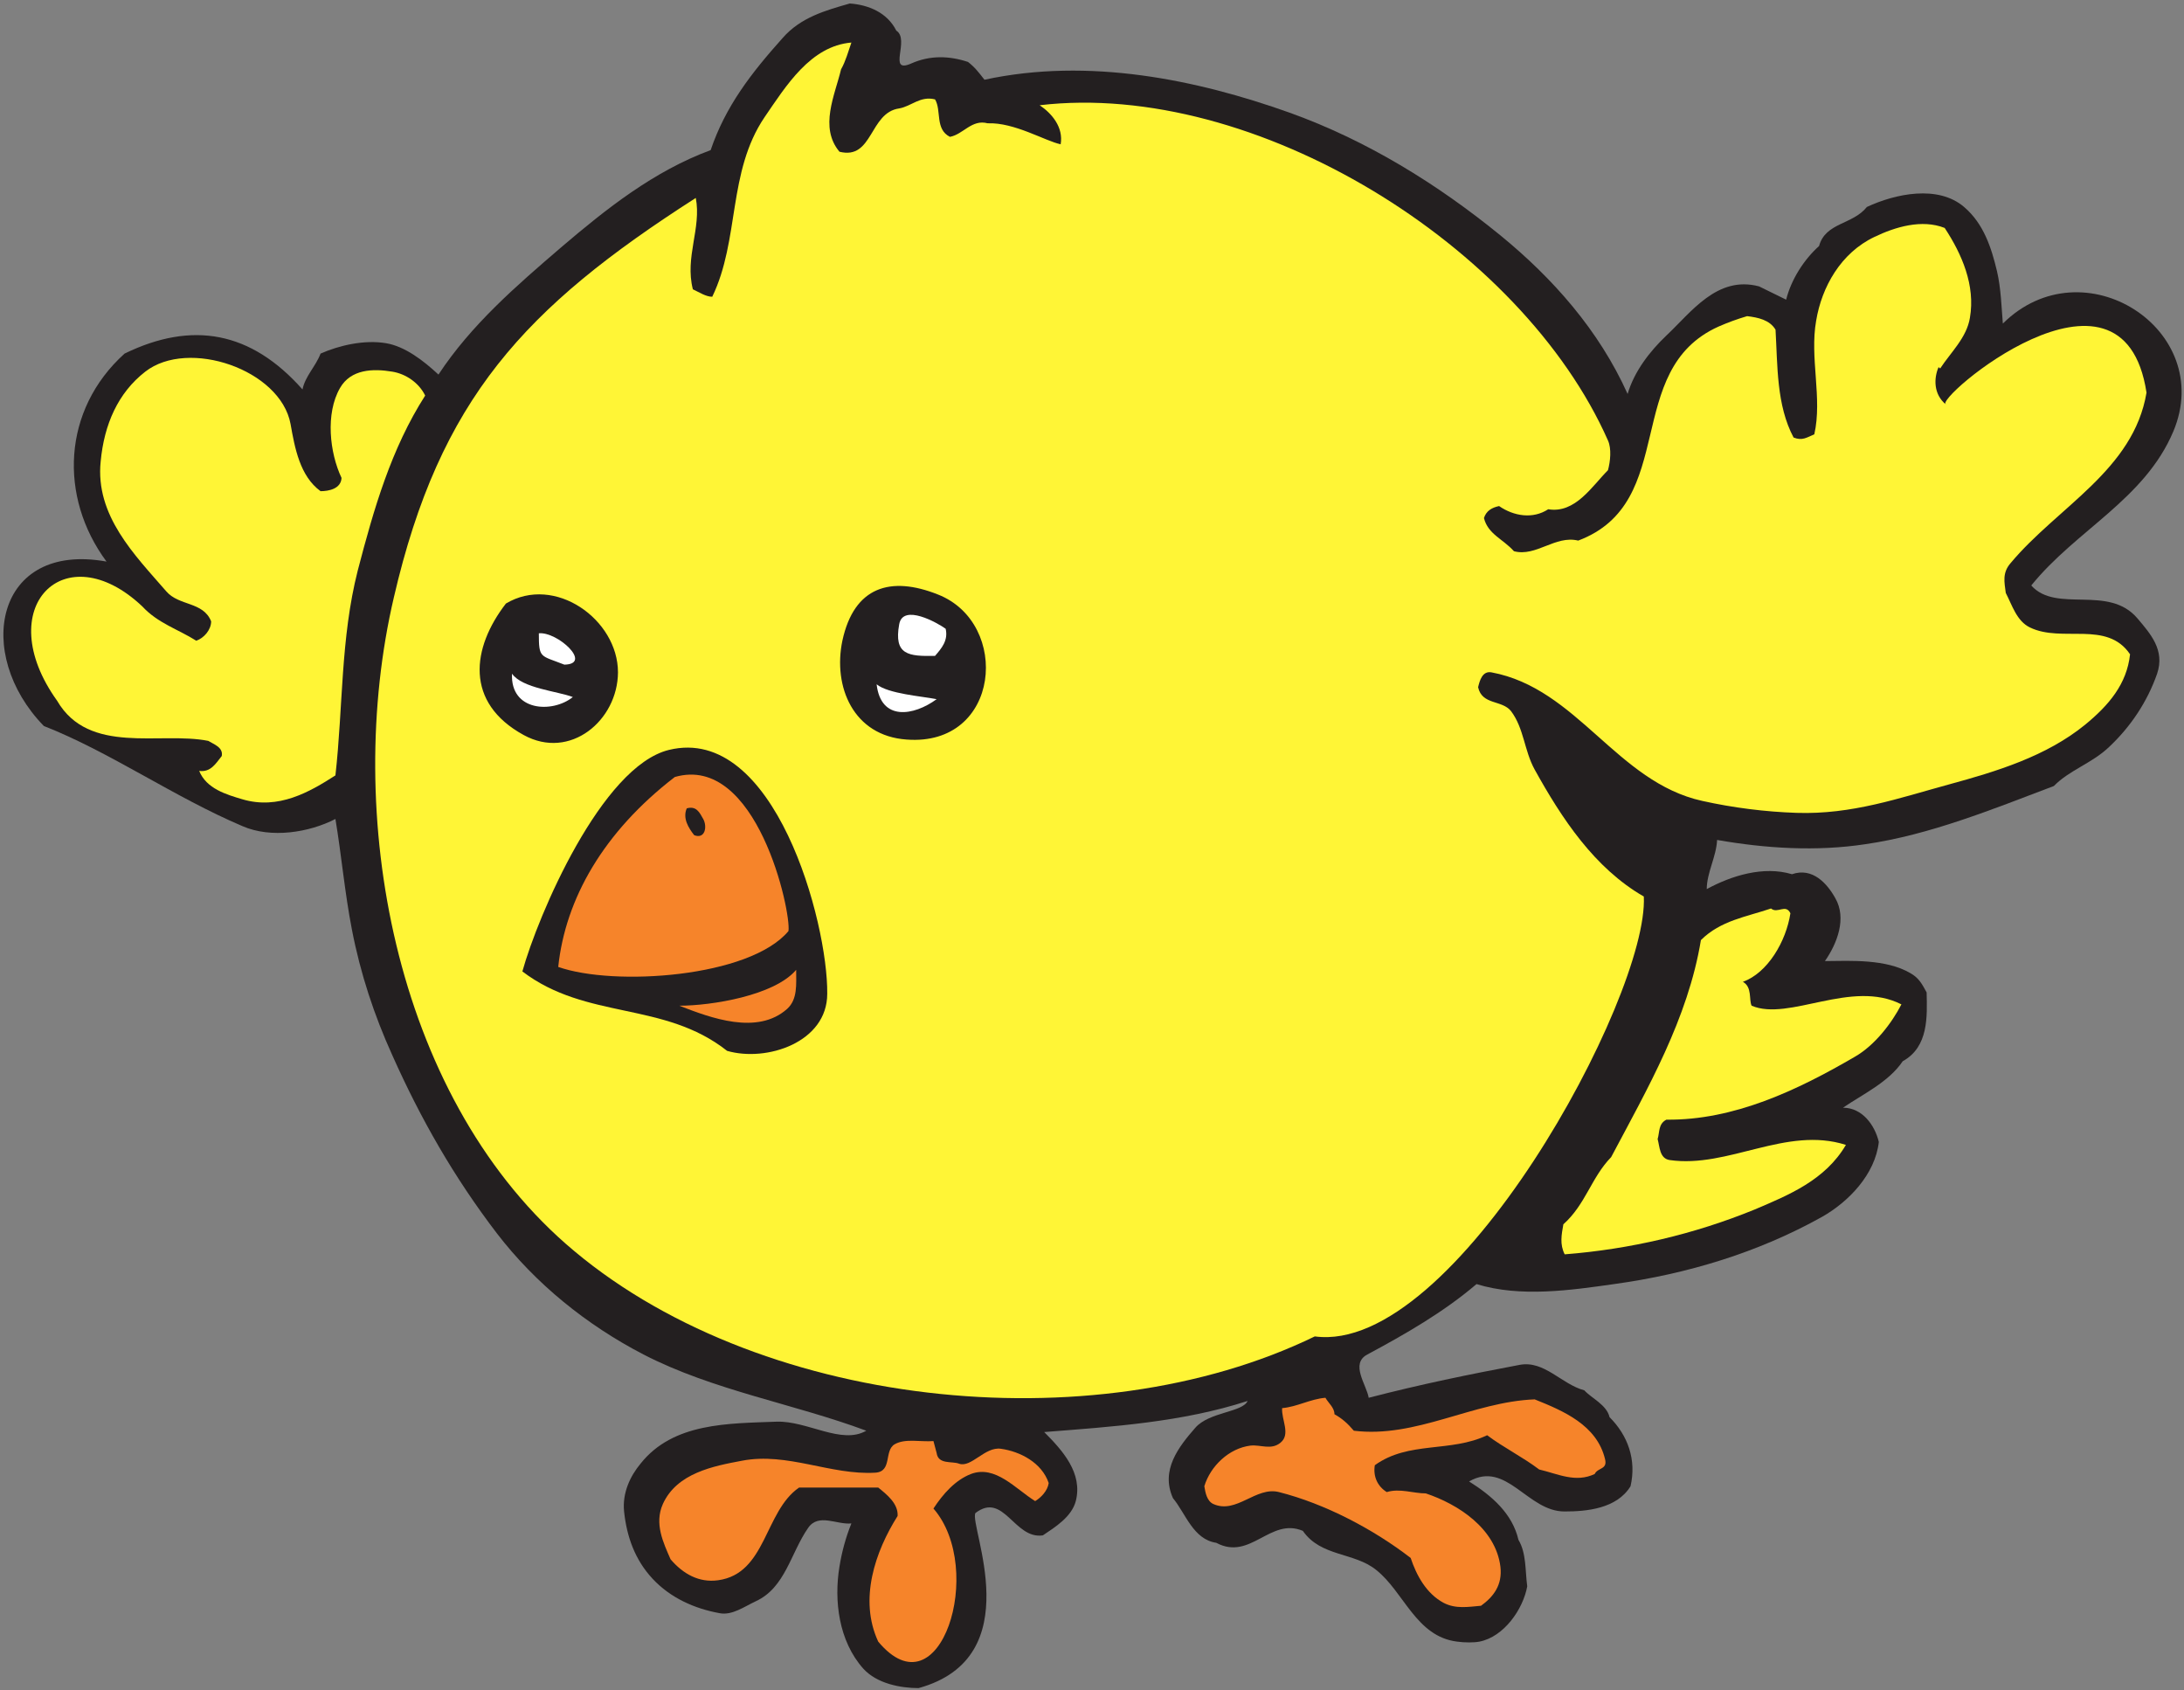
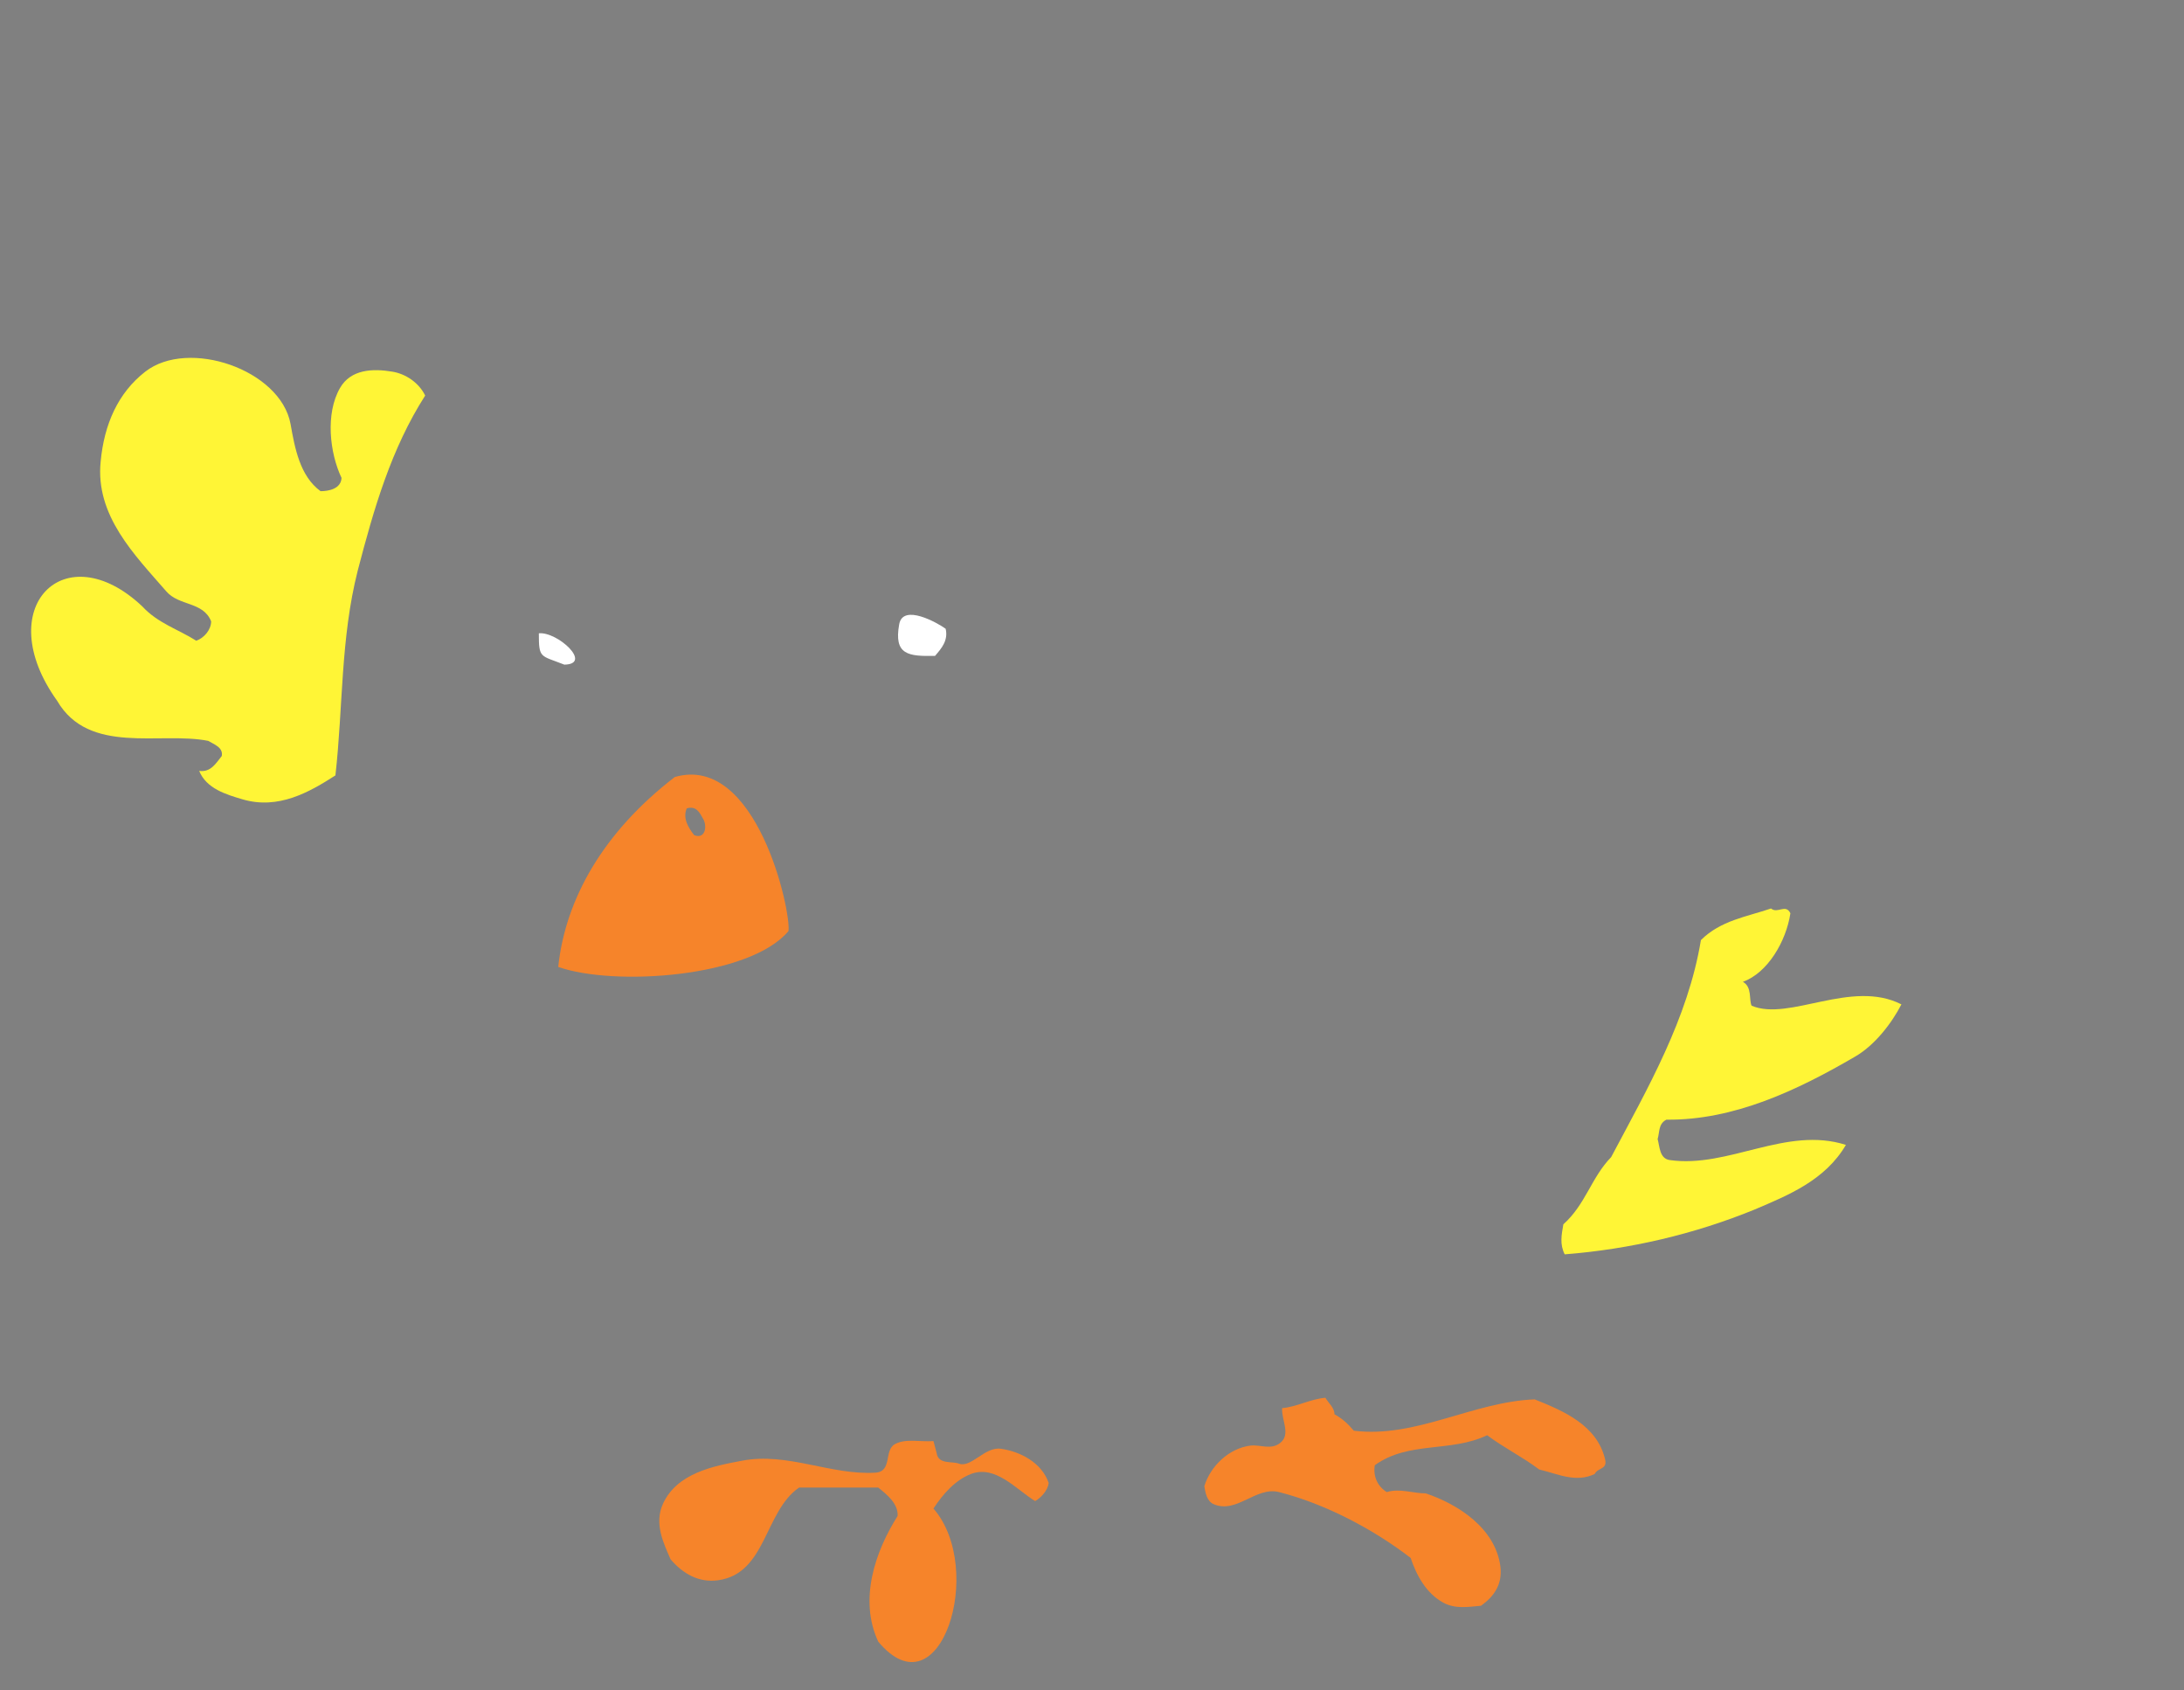
<svg xmlns="http://www.w3.org/2000/svg" viewBox="0 0 789.333 610.667" height="610.667" width="789.333" xml:space="preserve" id="svg2" version="1.1">
  <rect x="0" y="0" width="789.333" height="610.667" fill="#808080" stroke="none" />
  <defs id="defs6" />
  <g transform="matrix(1.333,0,0,-1.333,0,610.667)" id="g10">
    <g transform="scale(0.1)" id="g12">
-       <path id="path14" style="fill:#231f20;fill-opacity:1;fill-rule:evenodd;stroke:none" d="m 2430.08,4498.24 c 38.16,-24.48 -25.2,-118.08 40.32,-89.28 51.84,23.04 103.68,20.88 154.08,4.32 18.72,-14.4 29.52,-28.8 44.64,-48.24 283.68,61.2 576.72,0 827.28,-89.28 208.8,-74.88 400.32,-192.96 571.68,-332.64 141.84,-115.92 267.12,-257.04 344.88,-429.84 18,61.2 59.76,115.2 105.12,158.4 66.96,62.64 137.52,163.44 251.28,133.2 l 73.44,-36 c 13.68,54.72 48.24,108.72 89.28,145.44 17.28,64.08 91.44,57.6 129.6,105.84 77.04,36 192.96,60.48 263.52,0 53.28,-45.36 74.16,-110.88 89.28,-174.24 10.8,-46.08 12.24,-98.64 15.84,-141.84 218.16,216 578.16,-16.56 462.24,-292.32 -77.76,-184.32 -263.52,-267.12 -385.2,-417.6 68.4,-76.32 209.52,3.6 288,-89.28 35.28,-41.76 74.88,-85.68 53.28,-149.76 -26.64,-76.32 -72,-144 -130.32,-198.72 -46.8,-44.64 -106.56,-61.92 -149.76,-105.84 -165.6,-62.64 -336.24,-132.48 -511.2,-157.68 -132.48,-20.16 -270,-11.52 -401.76,11.52 -2.16,-45.36 -28.08,-89.28 -28.08,-133.2 67.68,36.72 154.08,63.36 231.12,40.32 56.16,19.44 95.76,-25.92 117.36,-64.8 31.68,-54.72 5.04,-123.12 -28.08,-170.64 71.28,0.72 165.6,5.76 231.12,-32.4 23.76,-12.96 32.4,-30.24 44.64,-52.56 1.44,-64.8 5.76,-147.6 -64.8,-186.48 -38.16,-56.88 -109.44,-90 -162,-126 52.56,0 86.4,-47.52 97.2,-92.88 -10.08,-88.56 -82.8,-162.72 -154.08,-203.04 -172.8,-96.48 -365.04,-154.8 -563.76,-182.16 -116.64,-16.56 -254.16,-36.72 -372.96,0 -89.28,-76.32 -195.12,-136.798 -295.92,-190.798 -47.52,-25.203 -2.16,-82.082 3.6,-117.364 141.84,36.723 272.16,63.364 409.68,89.282 66.96,12.242 113.04,-52.559 174.96,-69.121 19.44,-21.598 60.48,-38.879 68.4,-72.719 49.68,-49.68 73.44,-115.199 56.88,-187.199 -37.44,-61.2 -119.52,-68.403 -178.56,-68.403 -100.8,-0.718 -157.68,139.684 -259.2,81.364 61.92,-38.883 117.36,-87.122 133.92,-158.403 21.6,-36 18,-82.801 23.76,-126 -11.52,-62.64 -63.36,-136.801 -129.6,-149.758 -14.4,-2.882 -40.32,-2.882 -60.48,0 -111.6,13.68 -144,134.641 -219.6,194.399 -59.76,48.242 -149.76,35.281 -198.72,105.84 -88.56,37.441 -141.84,-82.078 -234.72,-32.399 -62.64,9.36 -82.8,79.199 -117.36,120.957 -34.56,76.321 15.84,139.684 60.48,190.801 37.44,43.199 128.16,41.762 141.84,72.723 -177.84,-57.602 -367.2,-69.84 -551.52,-84.242 50.4,-50.399 105.12,-111.598 85.68,-187.2 -11.52,-43.199 -56.16,-70.558 -89.28,-92.879 -77.76,-11.519 -105.84,119.52 -182.88,60.481 -18,-33.84 149.04,-390.961 -154.08,-474.481 -48.96,0 -113.04,12.238 -149.76,52.559 -66.96,74.879 -79.92,185.039 -64.8,276.48 6.48,40.321 17.28,79.918 32.4,117.36 -38.88,-4.32 -89.28,28.801 -117.36,-12.238 -47.52,-68.403 -61.92,-162 -141.84,-198.723 -30.96,-14.399 -64.08,-38.879 -97.92,-32.399 -67.68,12.239 -133.2,41.04 -182.16,93.598 -47.52,51.121 -69.84,113.762 -77.04,182.16 -5.04,50.403 16.56,95.762 44.64,129.602 88.56,111.601 238.32,108.719 368.64,113.762 83.52,2.878 176.4,-63.364 243.36,-24.481 -197.28,73.438 -414,108.719 -604.08,206.641 -154.08,79.918 -292.32,191.518 -397.44,328.318 -116.64,152.64 -206.64,310.32 -283.68,483.12 -48.96,108 -86.399,221.04 -109.442,340.56 -19.437,100.08 -28.078,200.16 -44.637,299.52 -71.281,-36.72 -174.242,-53.28 -252,-19.44 -185.043,78.48 -360,201.6 -538.562,271.44 -190.801,195.84 -131.758,500.4 169.922,445.68 -129.602,174.96 -120.242,411.12 48.961,563.76 183.597,89.28 342.718,60.48 482.398,-97.2 7.199,36 36,62.64 48.961,97.2 50.399,22.32 118.801,38.16 177.839,28.08 51.12,-8.64 100.8,-46.8 141.84,-84.96 88.56,134.64 210.96,240.48 332.64,344.88 122.4,104.4 251.28,206.64 405.36,263.52 40.32,118.8 109.44,208.08 195.12,303.84 48.96,56.16 116.64,74.88 182.16,93.6 50.4,-3.6 101.52,-24.48 126,-73.44" />
      <path id="path16" style="fill:#fff536;fill-opacity:1;fill-rule:evenodd;stroke:none" d="m 787.762,3431.92 c 11.519,-64.8 25.199,-141.12 81.359,-182.16 22.32,0 55.438,6.48 56.879,36 -32.398,68.4 -43.922,174.24 -4.32,243.36 29.519,51.84 90,53.28 141.84,44.64 36,-5.76 72,-29.52 89.28,-64.8 -92.16,-144 -138.96,-306 -182.878,-474.48 -46.801,-184.32 -39.602,-370.08 -60.481,-555.12 -70.562,-45.36 -154.8,-93.6 -252,-64.8 -43.921,12.96 -97.921,28.8 -117.363,77.04 30.961,-4.32 44.641,19.44 61.203,40.32 4.321,23.76 -21.601,31.68 -36.722,41.04 -130.321,25.92 -323.278,-39.6 -409.68,108.72 -181.438,252.72 20.883,454.32 231.121,255.6 41.762,-45.36 97.199,-61.92 146.16,-92.88 20.879,7.2 40.32,29.52 40.32,52.56 -21.601,54 -87.121,41.04 -121.679,81.36 -85.68,98.64 -192.961,205.2 -177.84,352.08 9.359,100.08 46.801,185.76 120.961,243.36 116.637,90.72 366.476,5.76 393.84,-141.84" />
      <path id="path18" style="fill:#ffffff;fill-opacity:1;fill-rule:evenodd;stroke:none" d="m 2564,2876.8 c 7.2,-31.68 -10.8,-52.56 -28.8,-73.44 -72,-1.44 -112.32,2.16 -97.2,85.68 10.08,56.88 104.4,3.6 126,-12.24" />
      <path id="path20" style="fill:#ffffff;fill-opacity:1;fill-rule:evenodd;stroke:none" d="m 1530.08,2779.6 c -65.52,25.92 -69.12,15.84 -69.12,84.96 50.4,5.04 146.88,-83.52 69.12,-84.96" />
-       <path id="path22" style="fill:#ffffff;fill-opacity:1;fill-rule:evenodd;stroke:none" d="m 1553.12,2691.76 c -55.44,-44.64 -169.92,-38.88 -164.88,63.36 27.36,-39.6 123.84,-47.52 164.88,-63.36" />
-       <path id="path24" style="fill:#ffffff;fill-opacity:1;fill-rule:evenodd;stroke:none" d="m 2539.52,2686 c -61.92,-45.36 -151.2,-60.48 -162.72,40.32 31.68,-25.92 123.12,-32.4 162.72,-40.32" />
      <path id="path26" style="fill:#fff536;fill-opacity:1;fill-rule:evenodd;stroke:none" d="m 4854.32,2105.68 c -11.52,-76.32 -61.92,-162 -128.88,-185.76 25.92,-14.4 15.84,-48.96 23.76,-64.8 101.52,-43.2 270.72,72.72 406.08,3.6 -25.92,-50.4 -72,-110.88 -126,-141.84 -155.52,-90.72 -328.32,-172.8 -511.2,-170.64 -22.32,-11.52 -18,-33.84 -23.76,-52.56 5.76,-20.88 5.04,-52.56 32.4,-56.88 159.12,-23.04 316.08,92.88 478.08,41.04 -56.16,-95.76 -155.52,-136.08 -246.96,-174.96 -163.44,-66.96 -339.12,-108 -515.52,-121.68 -13.68,27.36 -8.64,52.56 -3.6,81.36 60.48,54 75.6,126.72 129.6,182.16 99.36,187.2 208.08,375.12 243.36,588.24 53.28,53.28 124.56,63.36 190.08,85.68 18,-15.12 39.6,13.68 52.56,-12.96" />
-       <path id="path28" style="fill:#f6842a;fill-opacity:1;fill-rule:evenodd;stroke:none" d="m 2134.16,1846.48 c -80.64,-72 -207.36,-24.48 -292.32,8.64 87.12,0 257.76,27.36 316.8,97.2 0,-38.88 4.32,-79.92 -24.48,-105.84" />
      <path id="path30" style="fill:#f6842a;fill-opacity:1;fill-rule:evenodd;stroke:none" d="m 3618.08,747.762 c 20.88,-11.524 36,-25.203 52.56,-44.641 168.48,-20.883 322.56,78.481 490.32,84.961 77.04,-30.961 168.48,-69.121 190.8,-162 7.2,-28.801 -19.44,-22.32 -28.08,-40.32 -51.84,-24.481 -98.64,0 -150.48,12.238 -44.64,33.84 -97.2,59.762 -141.12,92.879 -99.36,-47.52 -213.12,-15.117 -304.56,-81.359 -5.04,-30.961 7.92,-57.598 32.4,-72.719 35.28,10.801 72,-3.602 105.84,-3.602 86.4,-28.801 189.36,-94.32 202.32,-198.719 5.76,-49.679 -18.72,-81.359 -52.56,-105.839 -33.84,-2.879 -68.4,-9.36 -101.52,7.918 -46.8,25.203 -73.44,74.16 -89.28,121.679 -100.8,77.762 -231.84,146.883 -357.12,178.563 -62.64,15.84 -115.2,-60.481 -177.84,-32.403 -17.28,7.922 -21.6,30.243 -24.48,48.243 16.56,54.718 66.96,102.961 125.28,110.16 28.08,2.879 56.16,-12.961 81.36,7.918 28.08,23.043 2.16,61.922 4.32,93.601 41.04,3.602 75.6,24.481 117.36,28.078 8.64,-15.117 24.48,-26.636 24.48,-44.636" />
      <path id="path32" style="fill:#f6842a;fill-opacity:1;fill-rule:evenodd;stroke:none" d="m 2539.52,642.641 c 4.32,-31.68 41.76,-21.602 60.48,-28.801 33.12,-12.238 70.56,46.801 113.76,40.32 51.84,-7.199 110.88,-37.441 129.6,-92.879 -2.88,-20.883 -20.88,-39.601 -36.72,-48.961 -53.28,33.121 -108,98.641 -174.24,73.442 -42.48,-16.563 -75.6,-54 -101.52,-93.602 142.56,-164.16 18,-561.601 -149.76,-360.719 -53.28,114.481 -7.92,244.797 52.56,340.559 2.16,33.84 -30.24,59.039 -52.56,77.039 -66.24,0 -143.28,0 -214.56,0 -94.32,-64.801 -88.56,-233.277 -219.6,-251.277 -51.84,-7.203 -95.04,17.277 -128.88,56.879 -19.44,44.64 -44.64,96.48 -20.88,149.757 38.16,84.243 137.52,102.961 214.56,117.364 123.12,23.758 240.48,-39.602 361.44,-32.403 46.8,2.879 23.04,59.762 52.56,77.039 28.8,16.563 70.56,5.762 105.12,8.641 l 8.64,-32.398" />
-       <path id="path34" style="fill:#fff536;fill-opacity:1;fill-rule:evenodd;stroke:none" d="m 2280.32,4393.12 c -16.56,-69.84 -59.76,-156.96 -4.32,-223.2 91.44,-23.04 80.64,105.84 162,117.36 33.12,5.76 56.88,34.56 97.2,24.48 18,-30.24 -0.72,-80.64 40.32,-101.52 36,6.48 59.04,48.24 102.24,36.72 72.72,2.88 156.24,-48.24 198,-56.88 7.92,46.08 -23.76,83.52 -56.88,105.84 583.2,68.4 1306.8,-380.16 1540.8,-908.64 10.08,-22.32 6.48,-56.88 0,-80.64 -43.2,-43.2 -88.56,-118.08 -162,-105.84 -41.76,-27.36 -93.6,-18.72 -133.2,8.64 -20.16,-4.32 -34.56,-12.96 -41.04,-32.4 10.8,-43.92 51.84,-56.88 81.36,-90 60.48,-15.84 111.6,43.92 174.24,28.8 275.04,103.68 117.36,462.24 380.88,580.32 26.64,11.52 48.24,19.44 77.04,28.08 29.52,-3.6 61.2,-10.08 77.04,-36.72 5.76,-97.2 2.16,-204.48 48.96,-292.32 23.76,-9.36 35.28,0 56.16,8.64 22.32,97.92 -12.96,207.36 5.04,308.16 15.12,91.44 66.96,183.6 157.68,226.8 56.88,27.36 128.88,48.96 190.8,24.48 46.8,-71.28 83.52,-155.52 68.4,-243.36 -8.64,-54 -51.84,-93.6 -80.64,-137.52 l -4.32,3.6 c -12.96,-29.52 -14.4,-73.44 20.16,-101.52 -40.32,9.36 479.52,452.88 543.6,32.4 -35.28,-210.24 -240.48,-308.88 -368.64,-462.24 -23.04,-26.64 -16.56,-51.84 -12.96,-80.64 17.28,-33.12 29.52,-76.32 65.52,-93.6 87.12,-42.48 208.8,20.16 271.44,-72.72 -8.64,-80.64 -57.6,-138.24 -121.68,-190.8 -105.12,-85.68 -239.76,-126.72 -369.36,-162 -134.64,-36.72 -262.8,-82.08 -413.28,-77.04 -84.96,2.88 -171.36,13.68 -255.6,32.4 -231.84,51.12 -338.4,305.28 -571.68,348.48 -24.48,4.32 -31.68,-22.32 -36,-40.32 10.8,-48.96 64.8,-33.84 89.28,-64.8 35.28,-46.8 35.28,-105.84 64.08,-158.4 73.44,-132.48 162,-267.12 295.92,-344.16 C 4470.56,1880.32 3943.52,907.602 3564.8,958.719 2962.16,665.68 2044.16,762.16 1533.68,1210 c -466.56,409.68 -602.641,1167.12 -465.84,1751.76 124.56,537.84 353.52,784.8 818.64,1082.88 15.84,-82.08 -30.24,-159.84 -7.92,-247.68 17.28,-7.92 35.28,-20.16 52.56,-20.16 74.88,154.8 41.04,337.68 141.84,486.72 58.32,84.96 124.56,192.96 235.44,202.32 -8.64,-24.48 -15.12,-49.68 -28.08,-72.72 z m -37.44,-2505.6 c 0,-131.76 -164.16,-185.76 -271.44,-154.8 -171.36,135.36 -380.88,82.8 -555.12,215.28 42.48,152.64 214.56,555.84 397.44,600.48 286.56,69.84 431.28,-468 429.12,-660.96 z m -567.36,871.2 c -0.72,-130.32 -129.6,-239.04 -255.6,-169.92 -160.56,87.84 -141.12,236.16 -48.24,356.4 132.48,79.2 303.84,-43.2 303.84,-186.48 z m 867.6,210.96 c 198,-77.76 169.92,-412.56 -84.96,-393.12 -144.72,10.08 -200.16,143.28 -174.24,267.84 31.68,146.88 131.04,176.4 259.2,125.28" />
      <path id="path36" style="fill:#f6842a;fill-opacity:1;fill-rule:evenodd;stroke:none" d="m 2137.76,2057.44 c -105.12,-126 -473.04,-150.48 -624.24,-97.2 19.44,184.32 122.4,365.76 316.08,514.8 222.48,64.08 316.08,-365.76 308.16,-417.6 z m -231.12,303.84 c 11.52,-20.88 5.04,-55.44 -24.48,-43.92 -15.84,20.16 -31.68,46.08 -20.16,72.72 25.92,7.2 34.56,-10.8 44.64,-28.8" />
    </g>
  </g>
</svg>